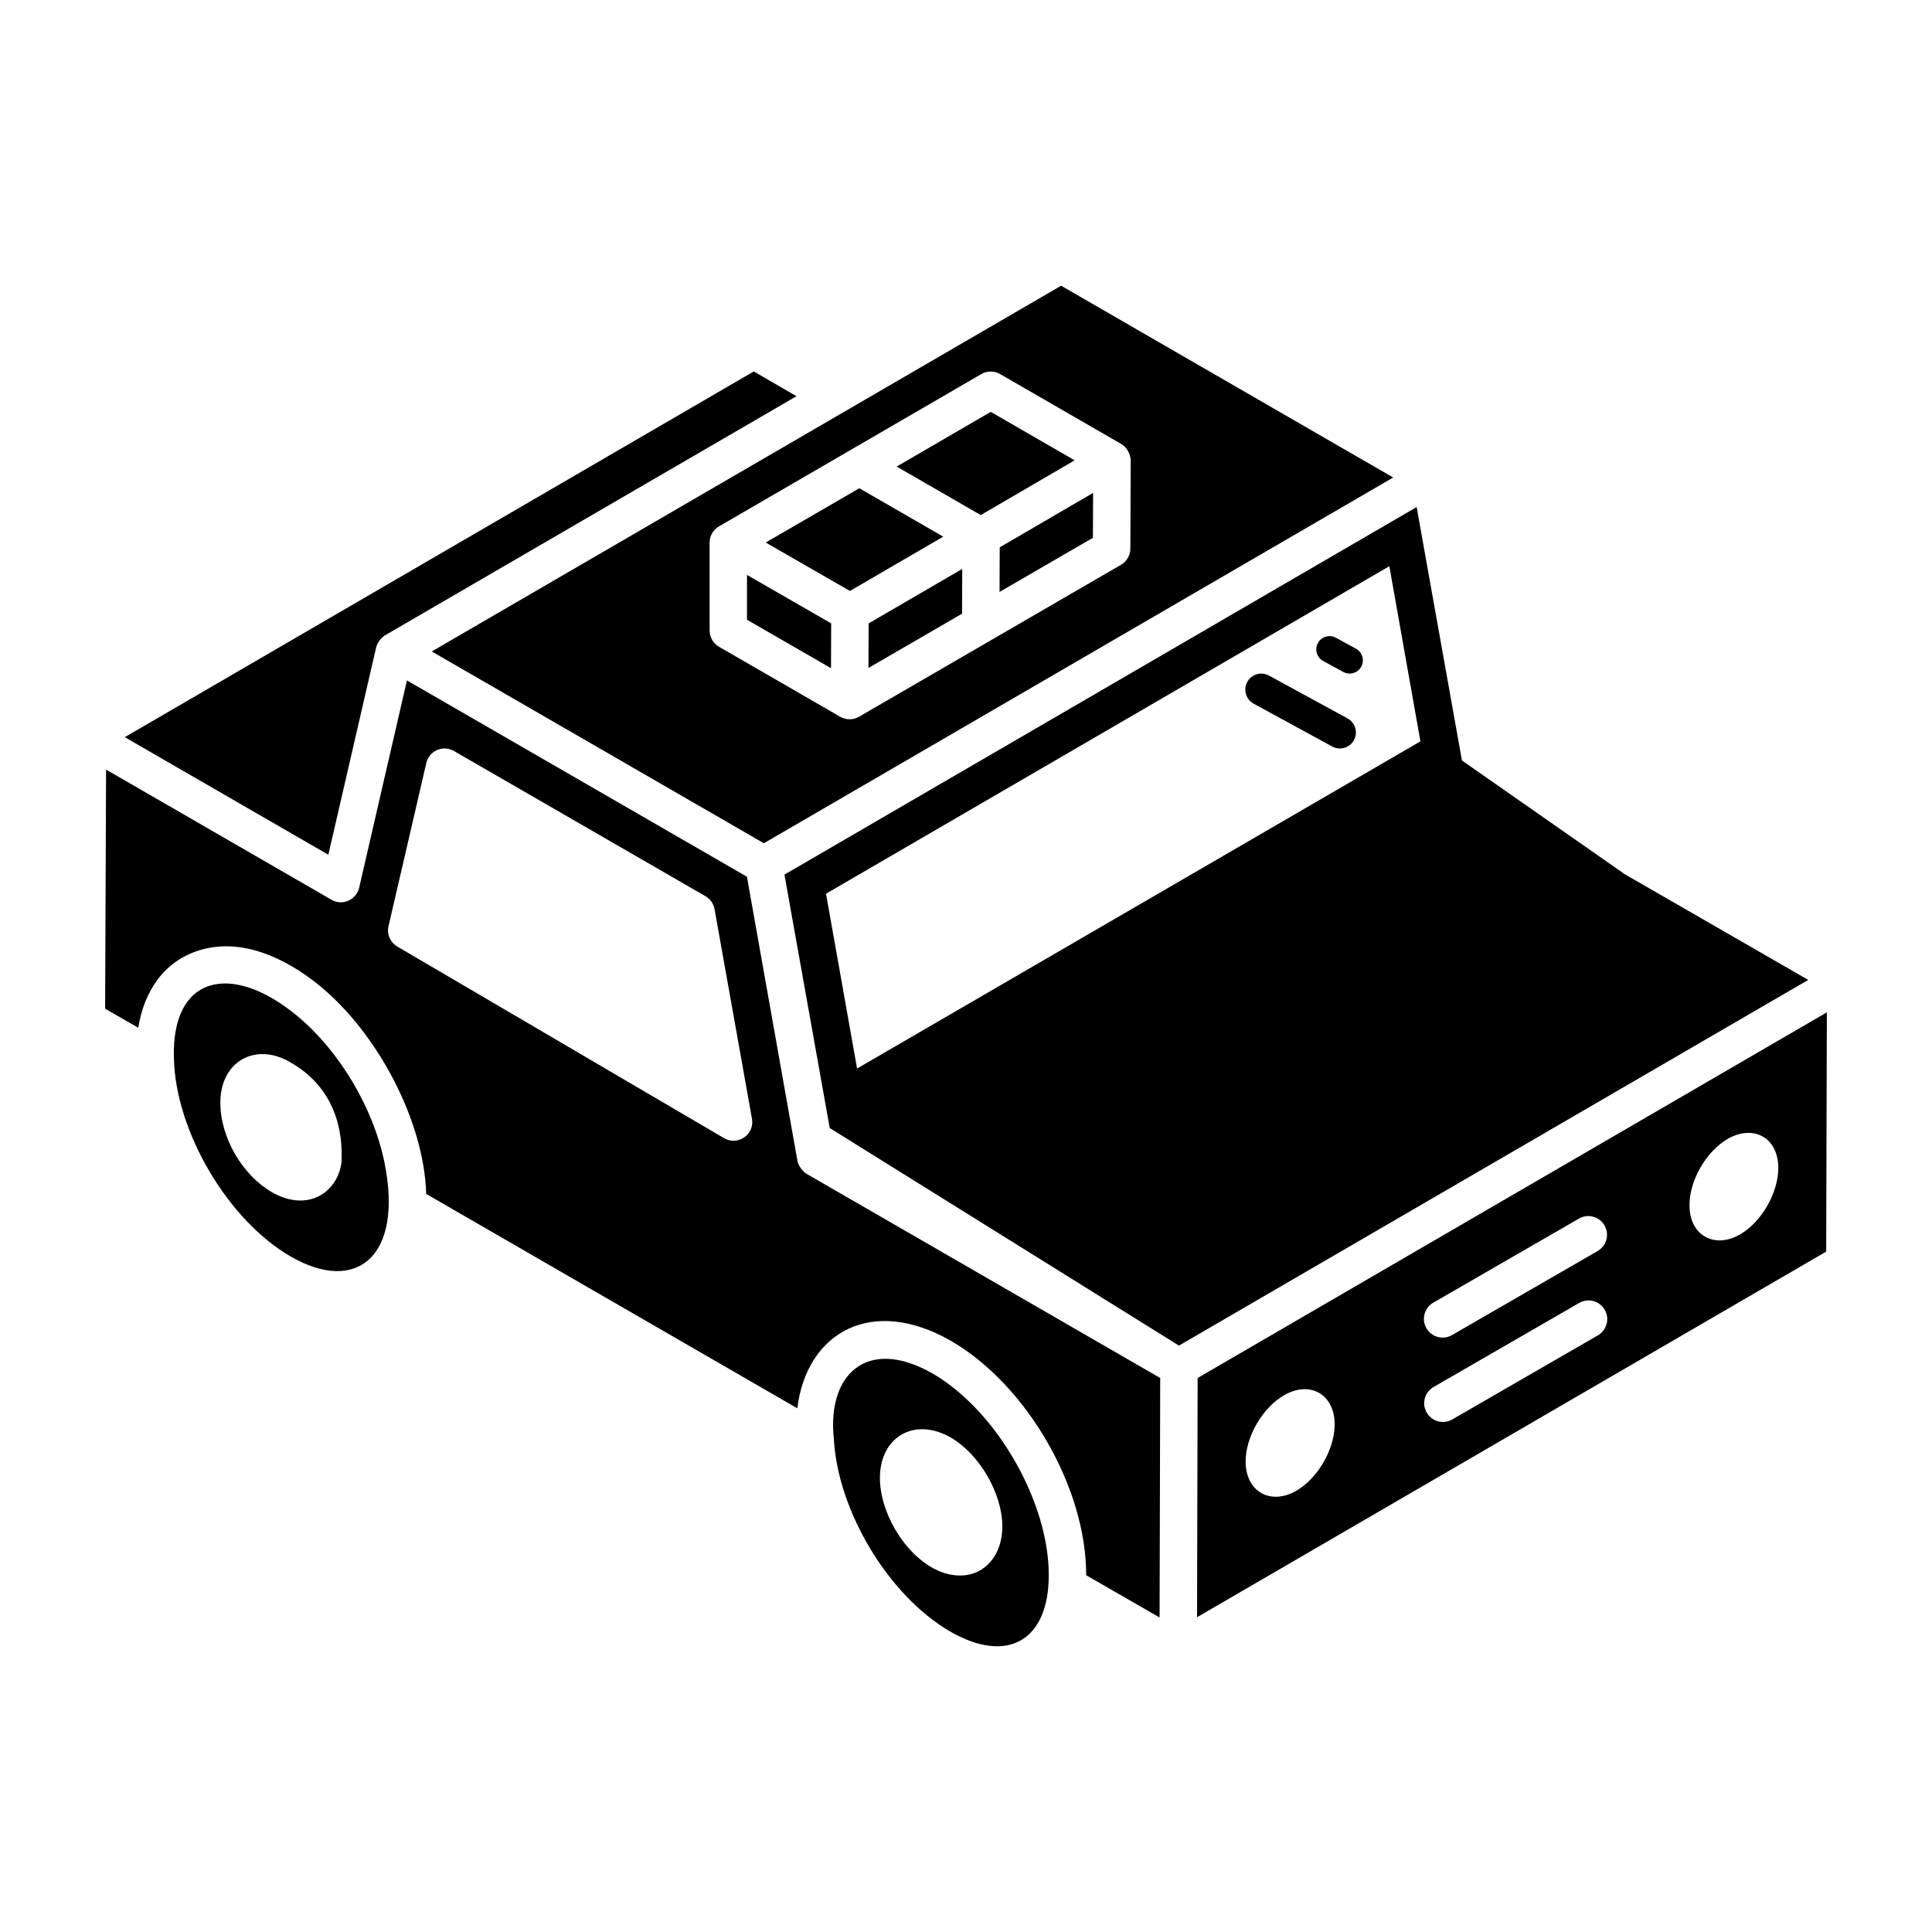
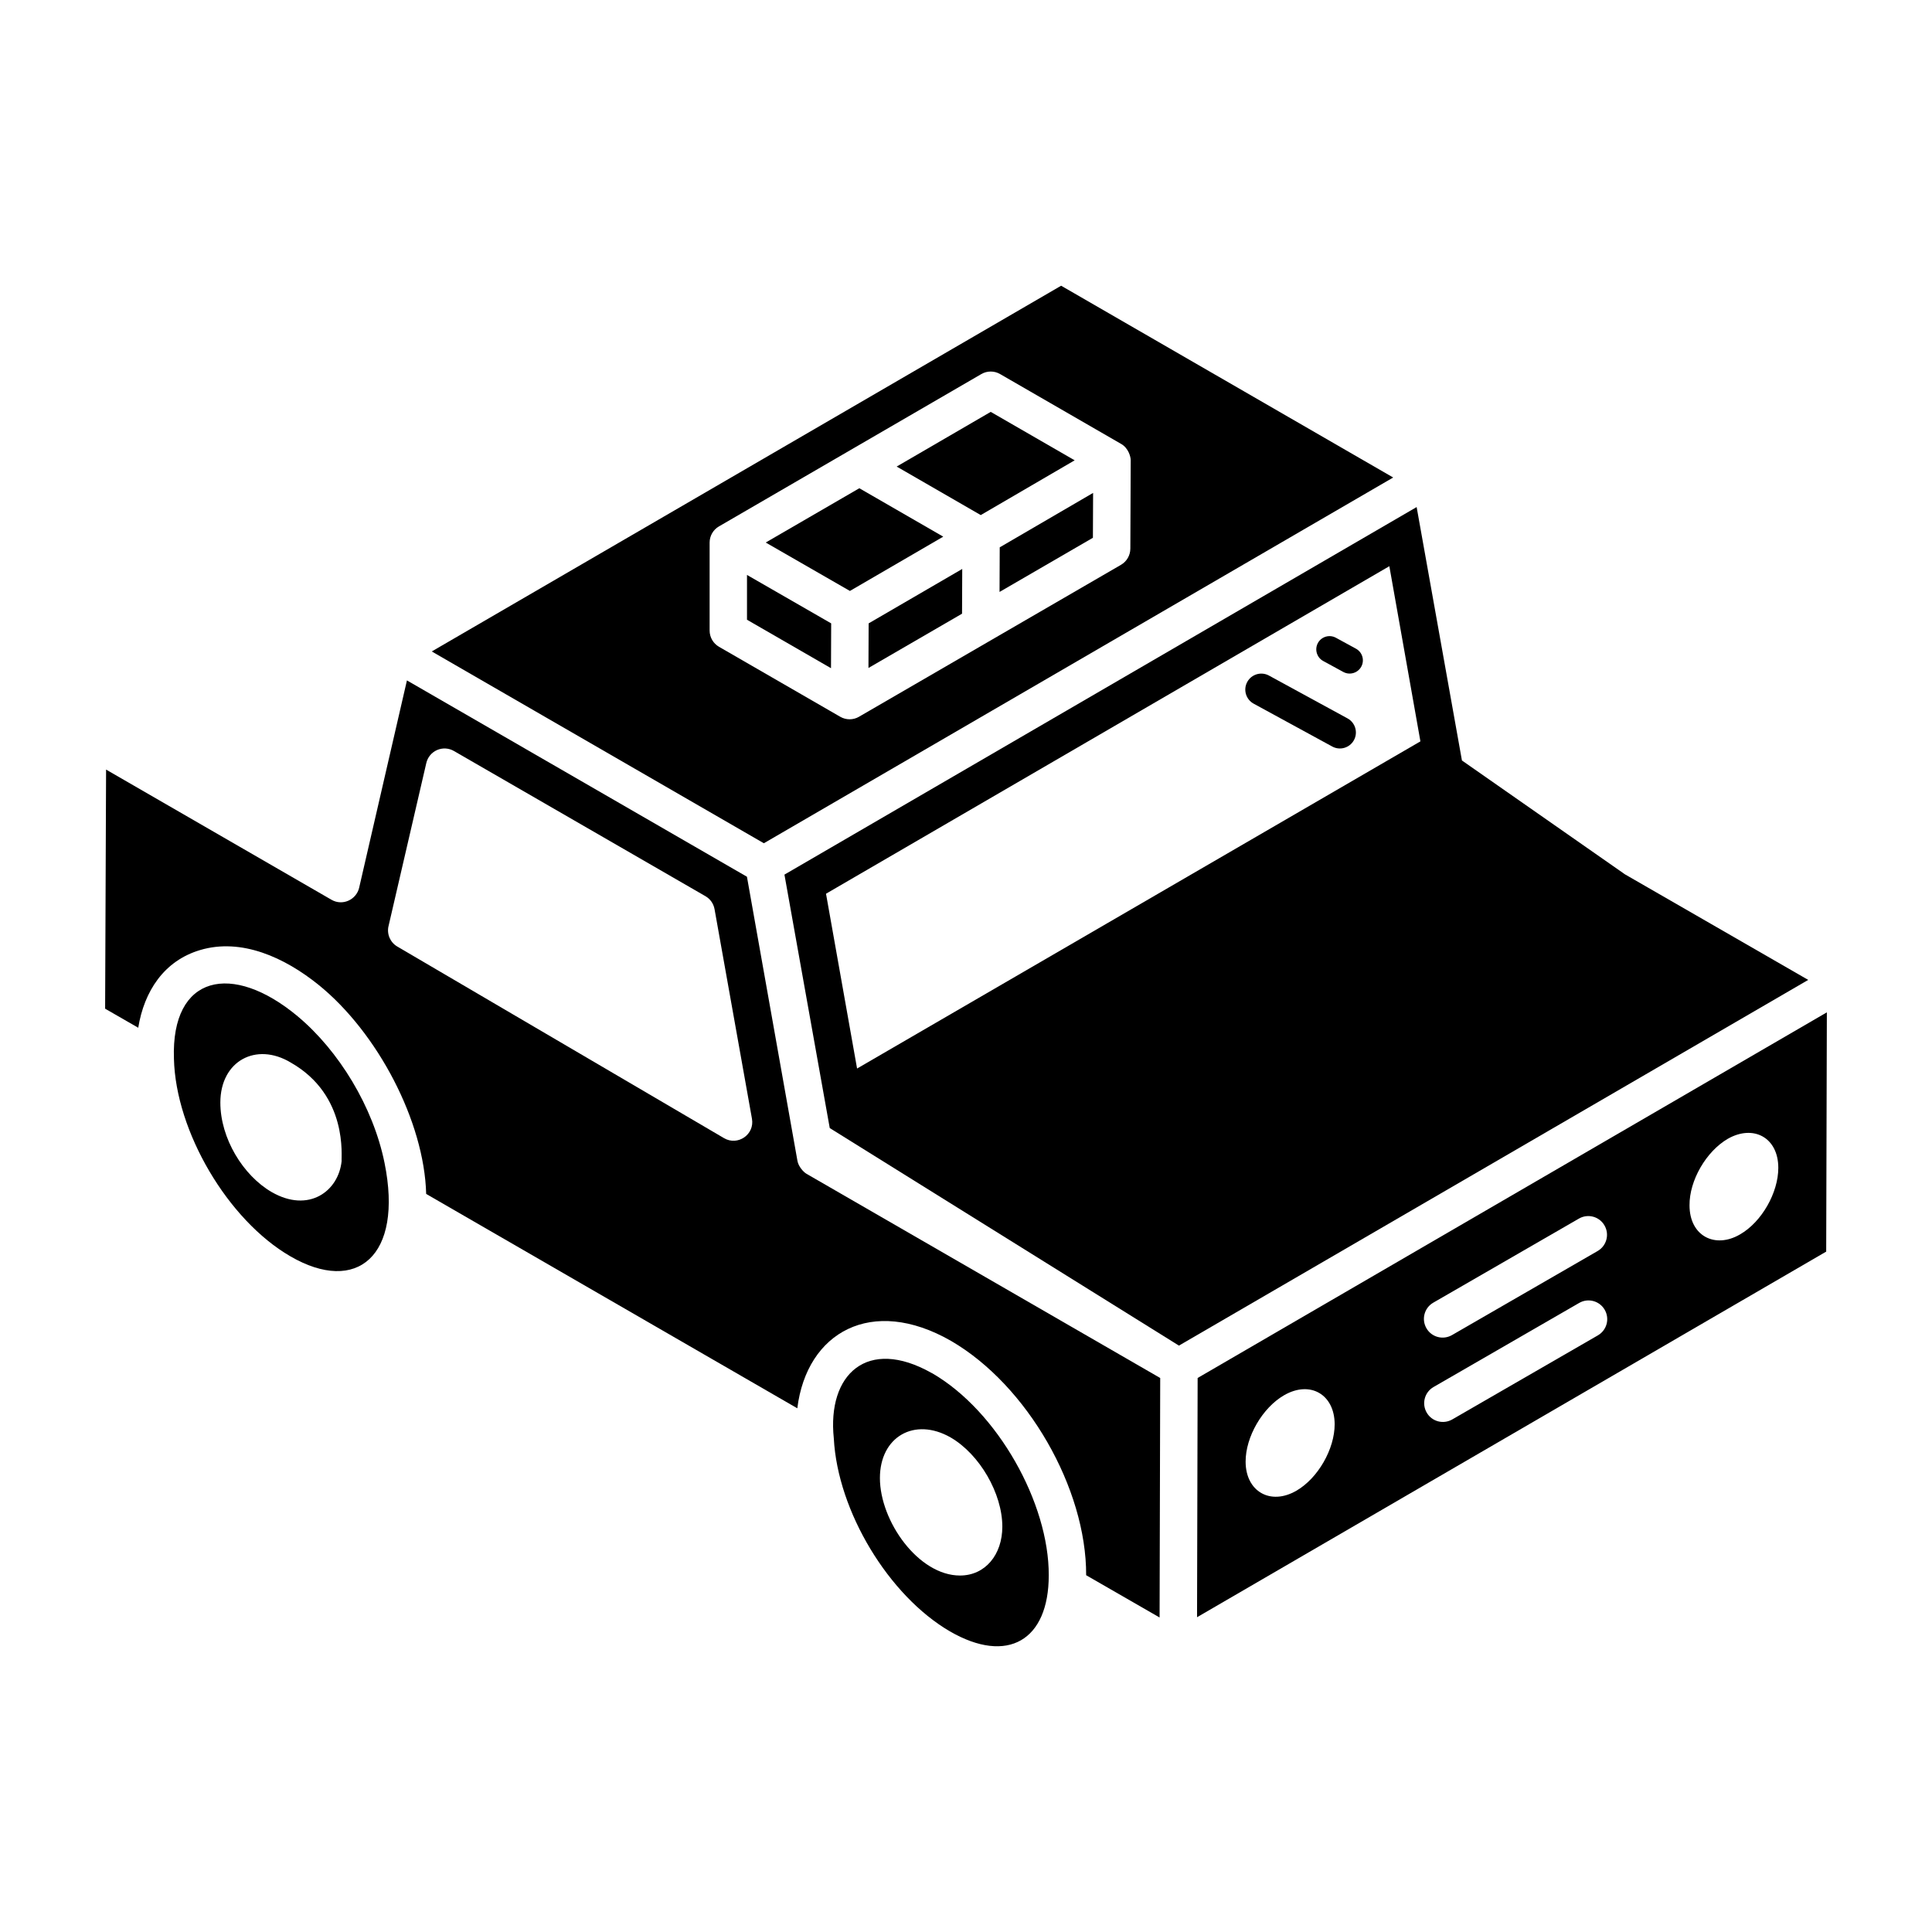
<svg xmlns="http://www.w3.org/2000/svg" fill="#000000" width="800px" height="800px" version="1.1" viewBox="144 144 512 512">
  <g>
    <path d="m364.27 309.2-22.309-12.836v11.871l22.262 12.844z" />
    <path d="m222.9 413.34c-17.316-14.461-33.574-11.055-32.805 11.227 0.457 19.281 14.289 42.777 30.855 52.367 17.562 10.215 29.977-0.016 24.953-24.773-3.016-14.852-12.113-29.719-23.004-38.82zm11.637 38.328c-0.801 8.031-8.734 13.895-18.551 8.234-7.586-4.406-13.59-14.246-13.59-23.707 0-11.031 9.473-16.117 18.648-10.613 15.352 8.738 13.32 25.133 13.492 26.086z" />
    <path d="m346.43 367.47 166.78-96.926-88-50.824c-23.789 13.824 2.93-1.703-166.79 96.922zm-11.906-83.965 69.535-40.371c1.52-0.891 3.43-0.902 4.969-0.008l32.141 18.551c1.84 1.066 2.481 3.312 2.481 4.285 0 0.004-0.004 0.008-0.004 0.016 0 0.004 0.004 0.008 0.004 0.016l-0.098 23.41c-0.012 1.762-0.949 3.387-2.469 4.273-0.961 0.555-70.402 40.832-69.453 40.277-0.004 0-0.004 0.004-0.004 0.004-1.531 0.883-3.418 0.879-4.949-0.004l-32.141-18.551c-1.531-0.887-2.481-2.523-2.481-4.297v-23.309c-0.004-1.77 0.938-3.406 2.469-4.293z" />
    <path d="m393.97 286.22-22.238-12.832-24.809 14.387 22.312 12.832z" />
-     <path d="m243.69 315.54c0.211-0.914 1.102-2.453 2.344-3.172l109.05-63.371-11.324-6.562-166.69 96.922 53.945 31.156z" />
    <path d="m421.93 561.48c0.086-19.066-13.5-43.465-30.863-53.543-0.059-0.035-0.113-0.047-0.176-0.082-17.074-9.633-27.711 0.359-25.922 17.336 1.016 19.316 14.539 41.691 30.785 51.148 15.254 8.812 26.176 2.402 26.176-14.859zm-23.52 0.051c-11.008 0-21.223-14.383-21.223-25.84 0-10.918 9.137-16.223 18.734-10.754 7.703 4.465 13.707 14.852 13.707 23.652-0.004 7.398-4.512 12.941-11.219 12.941z" />
    <path d="m494.66 319.17 5.324 2.902c1.711 0.934 3.84 0.293 4.766-1.402 0.926-1.703 0.293-3.832-1.406-4.762l-5.324-2.902c-1.707-0.922-3.832-0.301-4.766 1.402-0.922 1.707-0.293 3.832 1.406 4.762z" />
    <path d="m476.23 330.48 20.824 11.355c2.051 1.121 4.633 0.367 5.758-1.695 1.117-2.055 0.355-4.629-1.699-5.754l-20.824-11.355c-2.055-1.121-4.641-0.363-5.758 1.695-1.117 2.055-0.355 4.629 1.699 5.754z" />
    <path d="m374.15 321.02 24.801-14.383 0.051-11.859-24.805 14.426z" />
    <path d="m461.23 572.58 166.73-96.891 0.176-63.406-166.75 96.895zm140.64-126.78c6.82-3.875 13.398-0.332 13.398 7.691 0 6.606-4.422 14.363-10.129 17.629-6.602 3.871-13.398 0.473-13.398-7.691-0.062-6.602 4.426-14.293 10.129-17.629zm-34.418 52.086-38.594 22.281c-2.394 1.375-5.422 0.539-6.769-1.816-1.375-2.375-0.562-5.406 1.812-6.777l38.594-22.281c2.363-1.371 5.406-0.559 6.769 1.816 1.375 2.375 0.559 5.406-1.812 6.777zm-43.621-8.664 38.605-22.285c2.363-1.371 5.406-0.562 6.769 1.816 1.375 2.371 0.562 5.406-1.812 6.777l-38.605 22.285c-2.394 1.375-5.422 0.539-6.769-1.816-1.375-2.375-0.562-5.406 1.812-6.777zm-39.543 24.535c6.93-4 13.383-0.207 13.41 7.664 0.012 6.598-4.441 14.348-10.148 17.637-6.852 3.965-13.434 0.227-13.449-7.691-0.027-6.559 4.449-14.293 10.188-17.609z" />
    <path d="m408.89 300.87 24.742-14.352 0.051-11.891-24.746 14.422z" />
    <path d="m197.01 395.78c10.969-3.281 22.445 1.98 31.391 9.199 15.621 12.605 28.035 36.207 28.539 55.422l98.355 56.812c2.5-20.176 19.73-29.891 40.715-17.875 0.012 0.004 0.02 0.012 0.027 0.016 20.215 11.742 35.883 39.09 35.805 62.094l19.461 11.203 0.164-63.469-93.734-54.113c-0.812-0.465-2.144-1.949-2.402-3.43l-13.383-75.297c-30.148-17.406-74.508-43.023-90.105-52.027l-12.668 54.957c-0.734 3.137-4.356 4.883-7.312 3.184l-59.75-34.508-0.254 63.363 8.777 5.051c1.57-9.707 6.856-17.742 16.375-20.582zm49.953-6.344 10.016-43.238c0.359-1.535 1.414-2.809 2.867-3.438 1.445-0.625 3.102-0.523 4.457 0.266l66.656 38.477c1.27 0.73 2.141 1.984 2.402 3.426l9.918 55.551c0.746 4.195-3.777 7.269-7.391 5.148l-86.605-50.789c-1.871-1.094-2.809-3.285-2.324-5.394 0.004-0.004 0.004-0.008 0.004-0.008z" />
    <path d="m428.8 265.99-22.246-12.84-24.926 14.492 22.281 12.859c1.117-0.652 26.453-15.422 24.891-14.512z" />
    <path d="m363.89 442.94c-0.027-0.02-0.035-0.023 0 0 0.156 0.098 0.266 0.164 0.395 0.246-0.078-0.051-0.148-0.09-0.211-0.129 0.078 0.051 0.199 0.125 0.332 0.207 0.211 0.129 0.379 0.234 0.512 0.32 0.078 0.047 0.133 0.082 0.219 0.137-0.031-0.02-0.055-0.035-0.09-0.055 0.043 0.027 0.07 0.043 0.105 0.066 4.613 2.875 23.801 14.828 91.277 56.867l166.77-96.914c-0.953-0.551-51.957-29.93-48.707-28.059-0.043-0.023-0.062-0.066-0.102-0.09l-42.961-30.004-12.004-67.156-167.54 97.406zm1.285 0.801c0.055 0.031 0.109 0.07 0.141 0.086-0.035-0.023-0.082-0.051-0.141-0.086zm155.25-103.27-149.29 86.699-8.234-46.324 149.29-86.797z" />
    <path d="m364.41 443.26c-0.039-0.023-0.082-0.051-0.121-0.078 0.242 0.152 0.539 0.336 0.766 0.477-0.035-0.02-0.09-0.055-0.129-0.082-0.203-0.121-0.383-0.23-0.516-0.316z" />
  </g>
</svg>